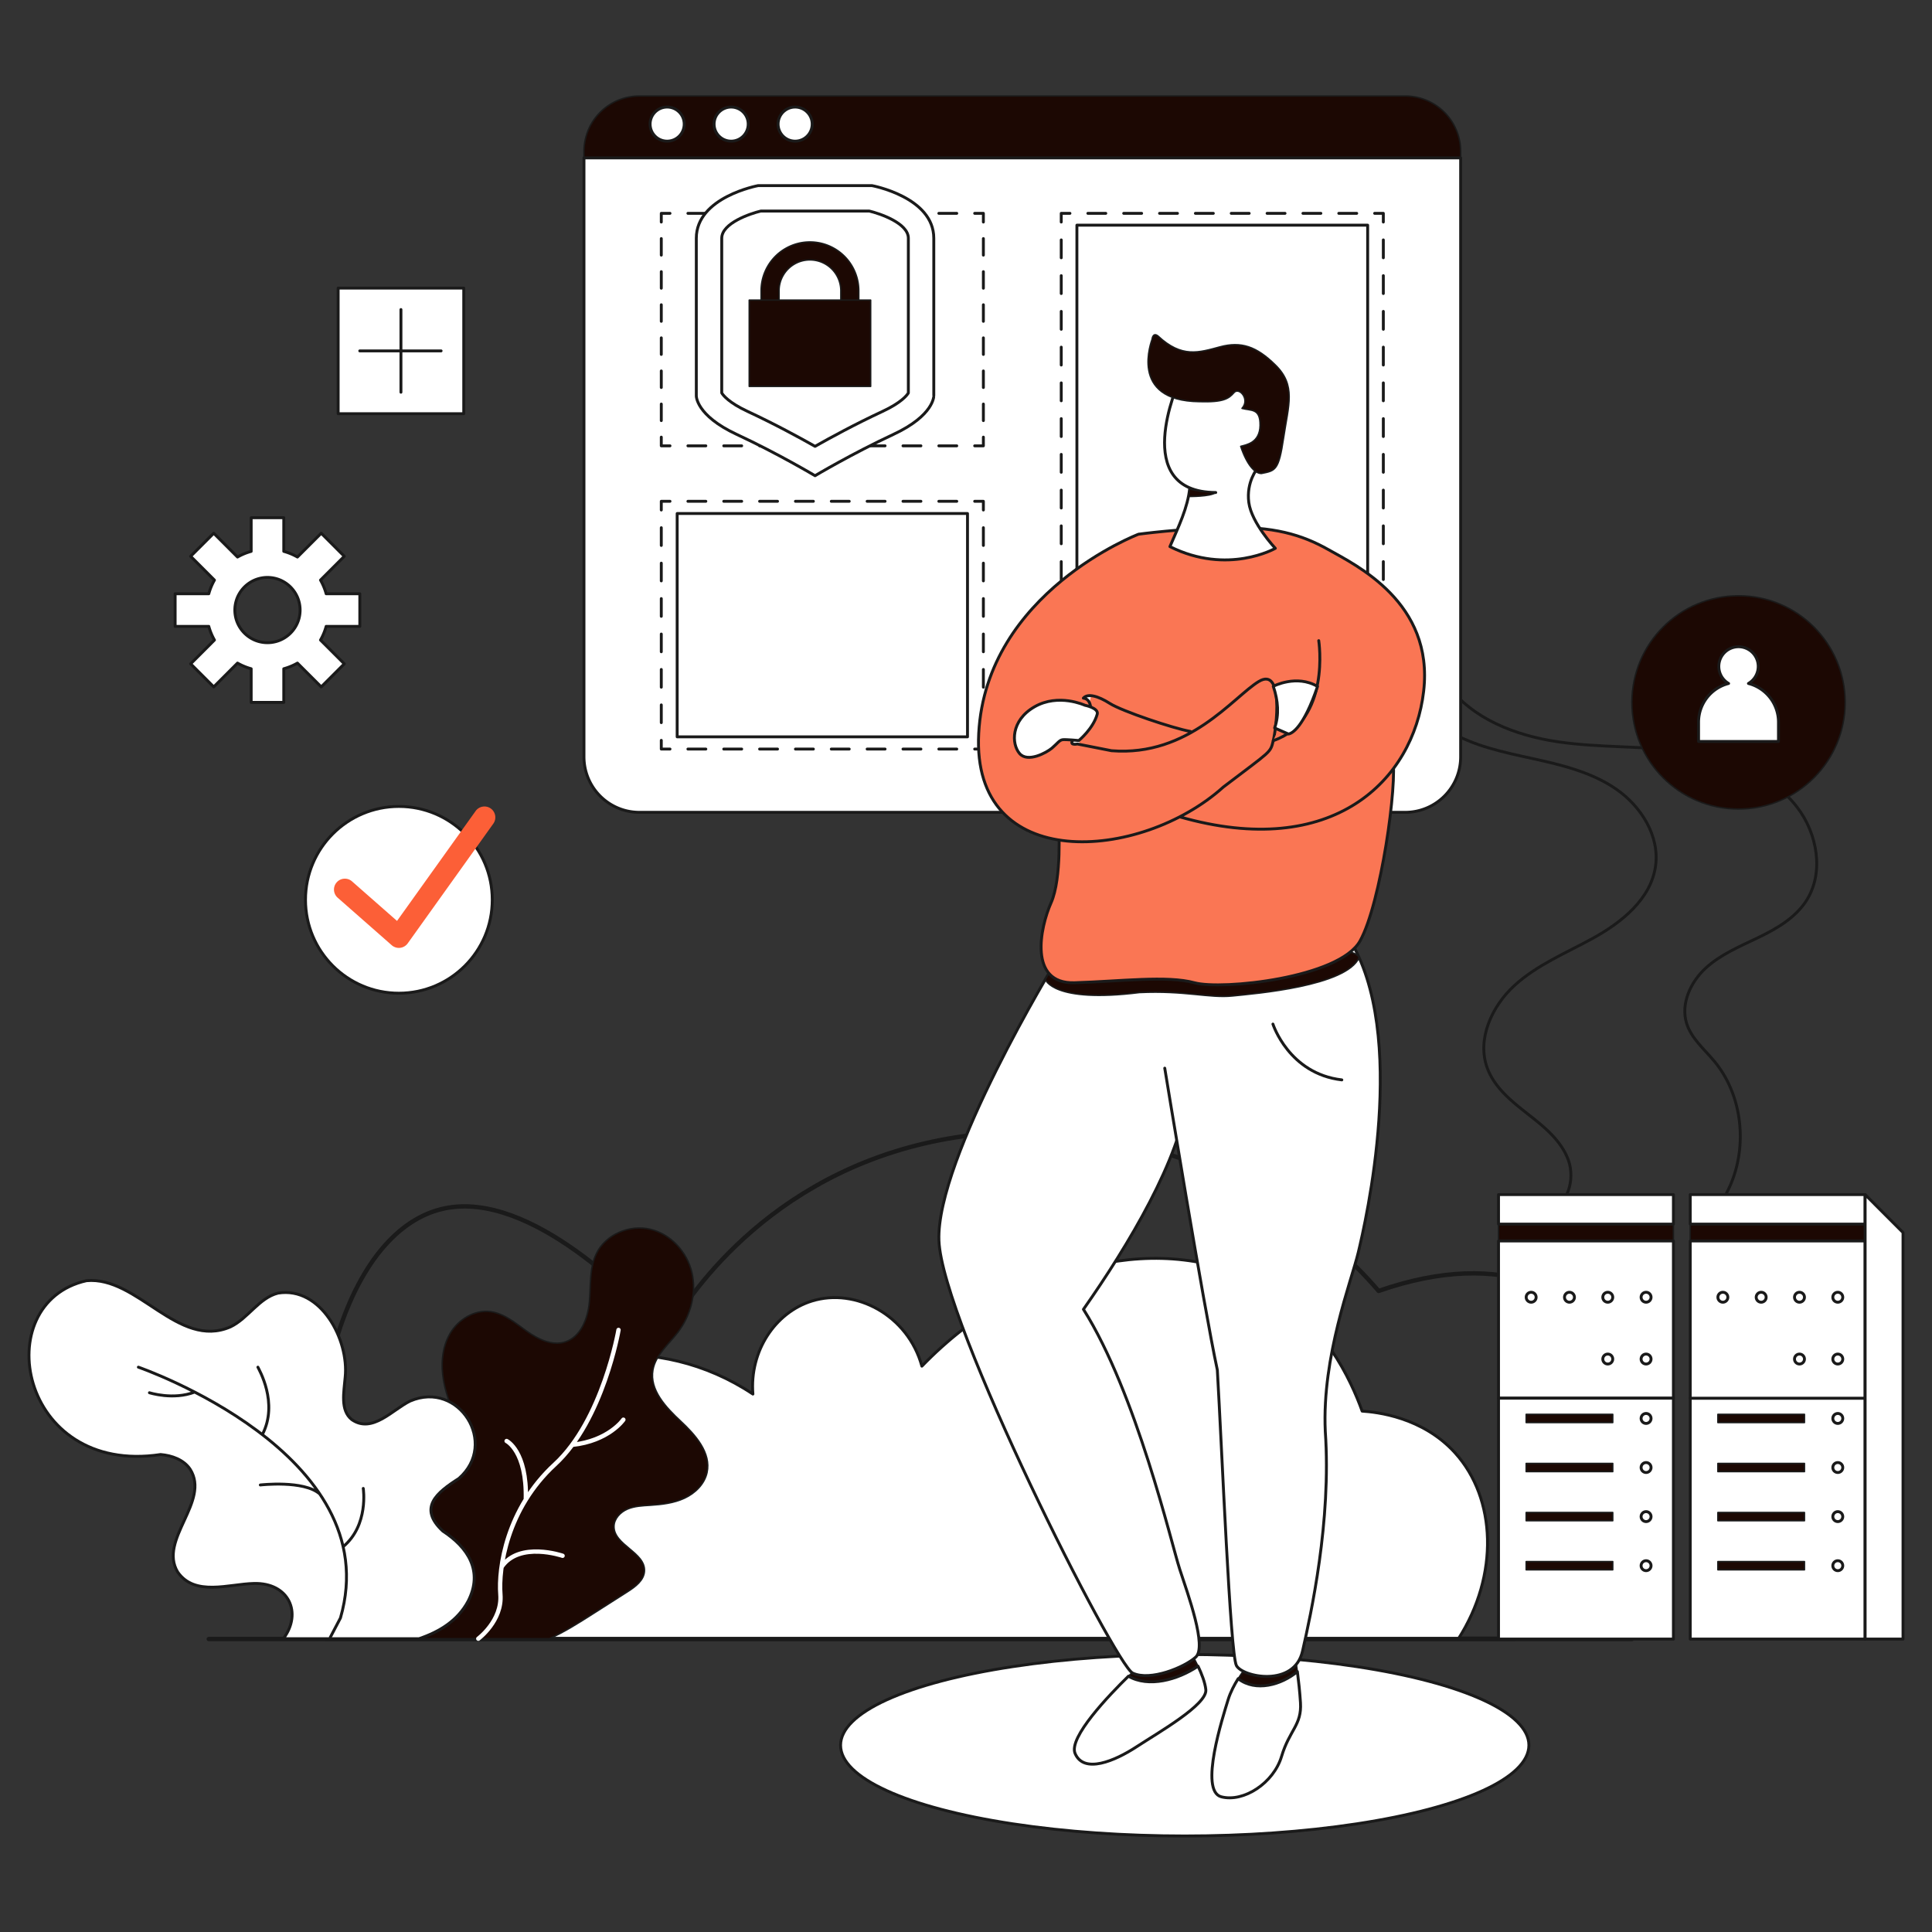
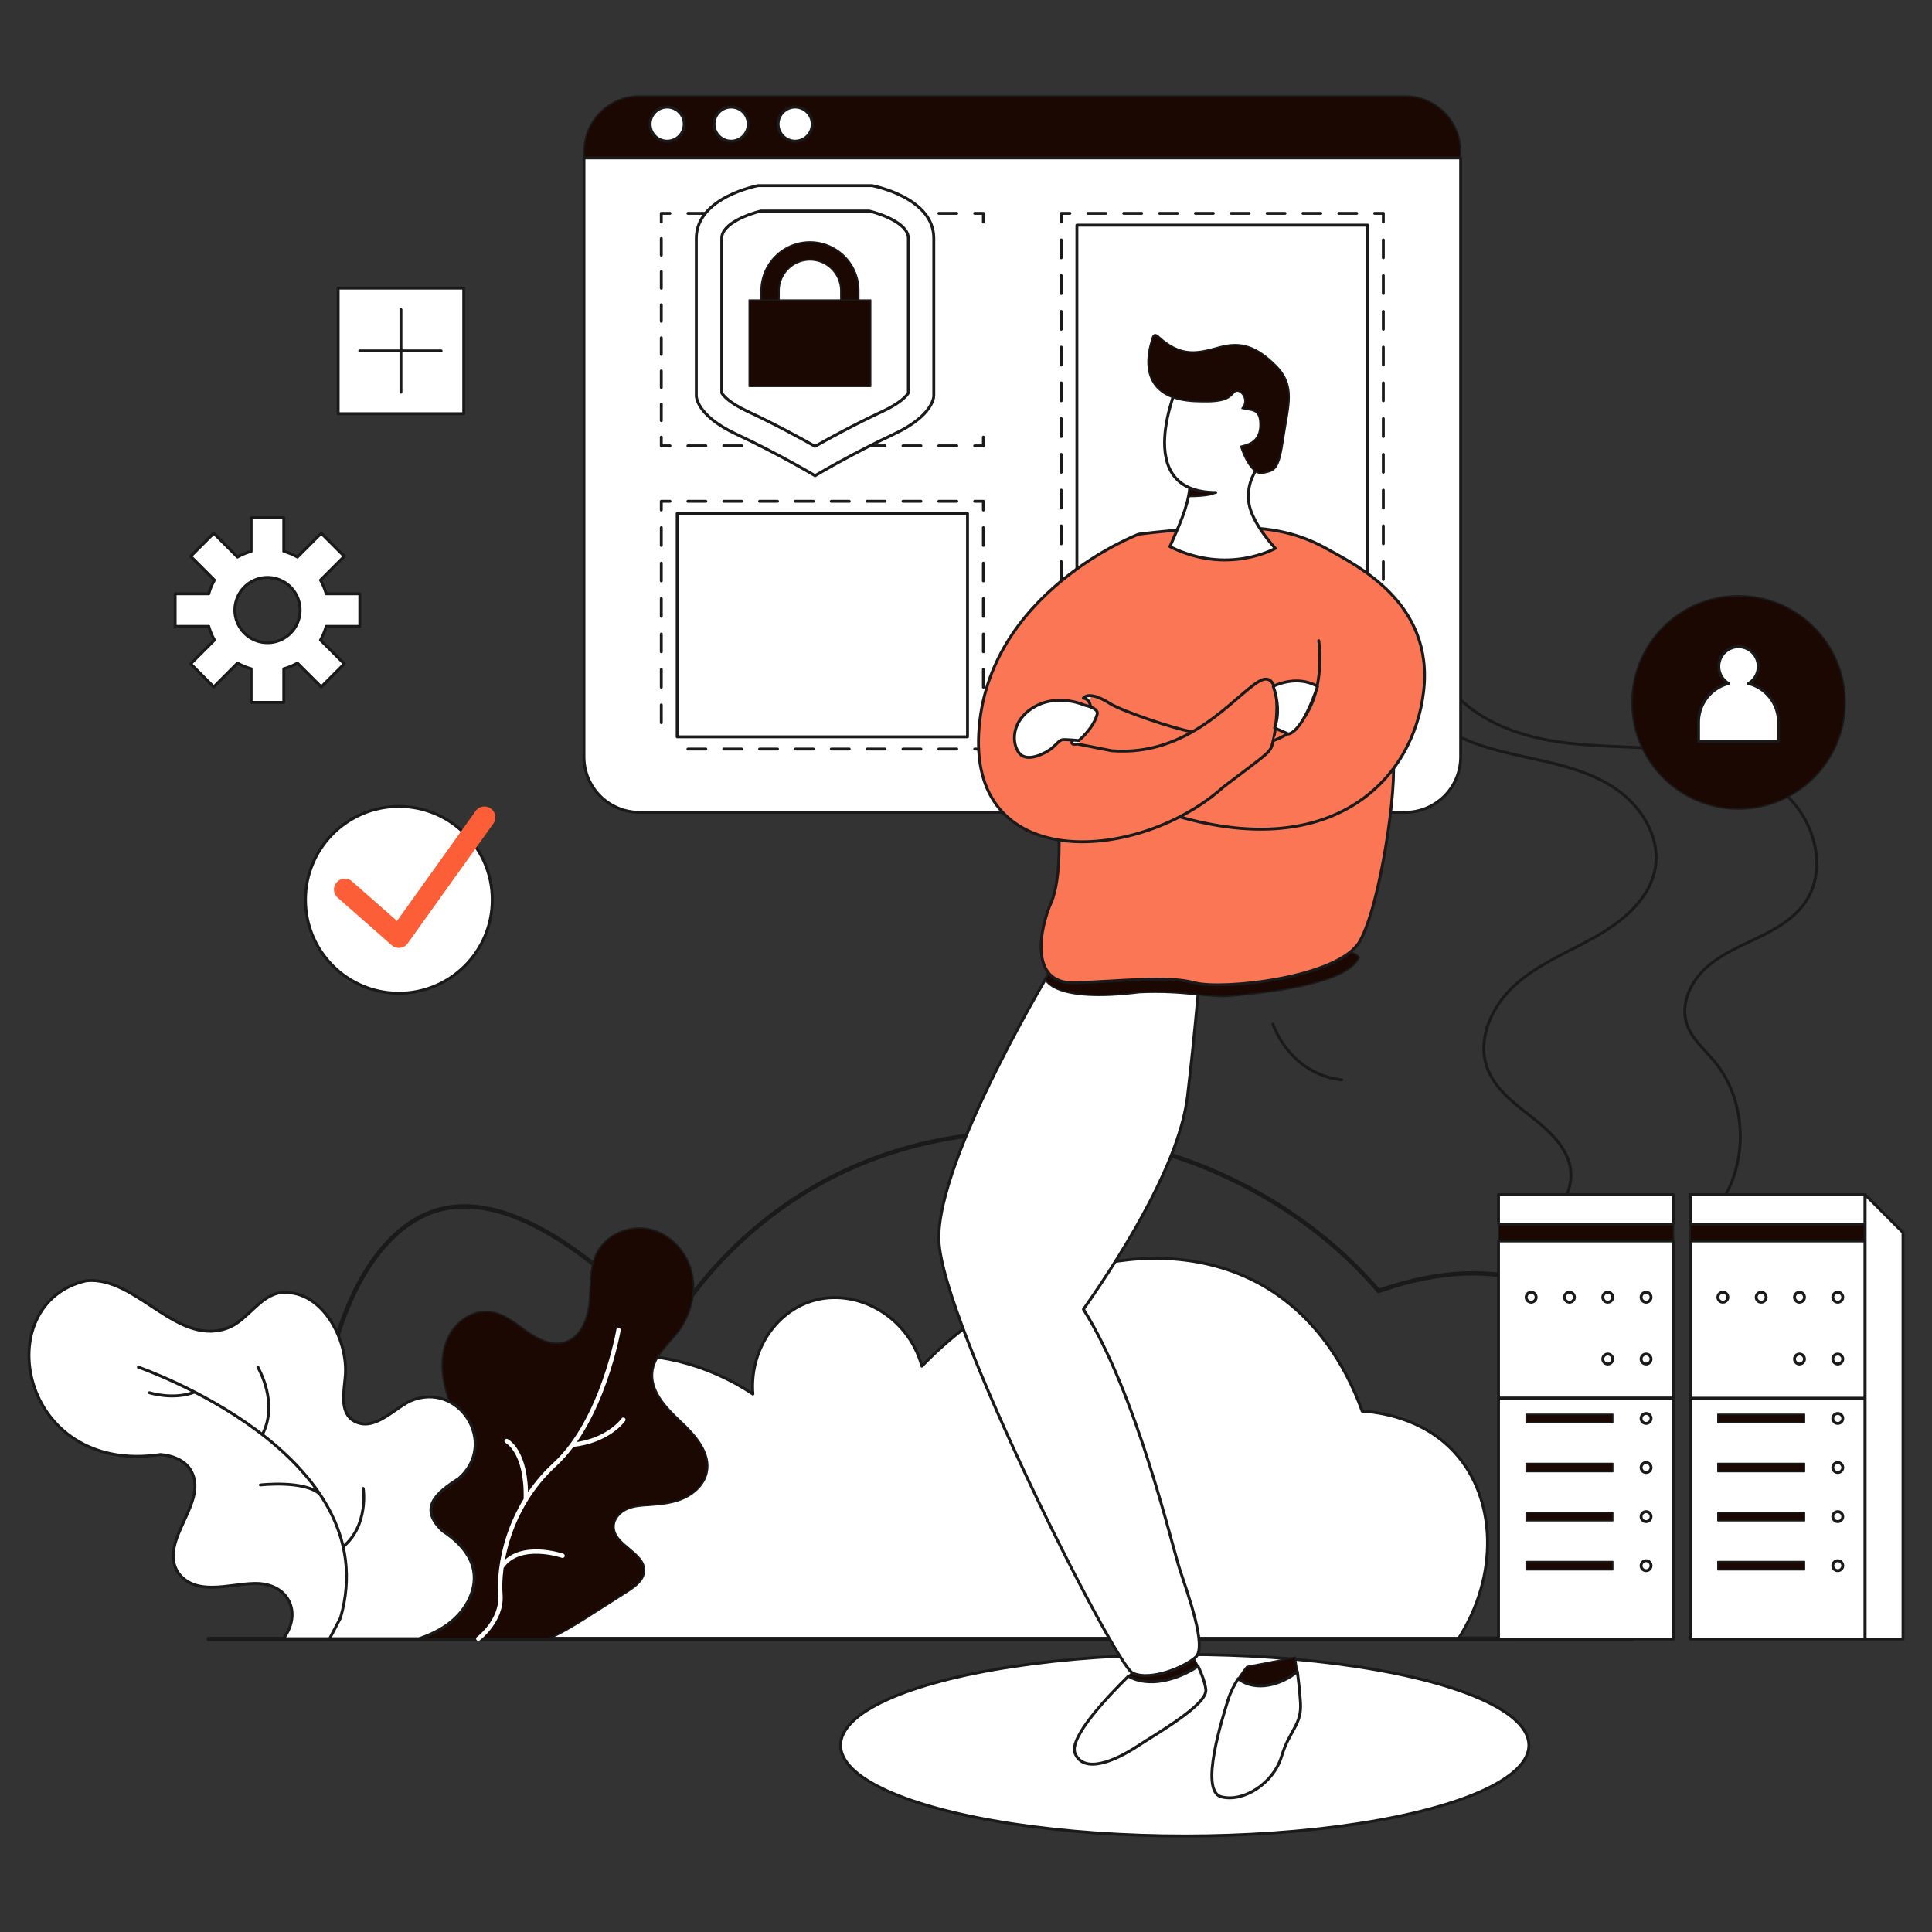
<svg xmlns="http://www.w3.org/2000/svg" viewBox="0 0 3000 3000" id="Websitemaintenance">
  <rect x="0" y="0" width="3000" height="3000" fill="#333333" stroke="none" />
  <g data-name="Layer 2" fill="#000000" class="color000000 svgShape">
    <g data-name="Layer 1" fill="#000000" class="color000000 svgShape">
      <rect width="3000" height="3000" fill="none" />
      <rect width="195.028" height="195.028" x="525.071" y="447.345" fill="#ffffff" stroke="#1a1a1a" stroke-linecap="round" stroke-linejoin="round" stroke-width="4.502" class="colorffffff svgShape colorStroke1a1a1a svgStroke" />
      <line x1="622.585" x2="622.585" y1="480.666" y2="609.051" fill="#fff" stroke="#1a1a1a" stroke-linecap="round" stroke-linejoin="round" stroke-width="4.502" class="colorStroke1a1a1a svgStroke" />
      <line x1="558.623" x2="684.943" y1="544.859" y2="544.859" fill="#fff" stroke="#1a1a1a" stroke-linecap="round" stroke-linejoin="round" stroke-width="4.502" class="colorStroke1a1a1a svgStroke" />
      <path fill="none" stroke="#1a1a1a" stroke-linecap="round" stroke-linejoin="round" stroke-width="4.502" d="M2248.128,1134.34c39.858,24.081,86.388,33.664,131.779,43.596s91.833,21.112,130.102,47.692,67.058,72.232,60.791,118.716c-6.934,51.431-52.587,87.993-97.729,112.794-41.472,22.784-86.273,41.053-121.298,73.027s-58.673,82.899-42.563,127.723c10.951,30.47,37.537,51.957,62.935,71.771s52.031,41.201,63.156,71.608-1.183,71.906-32.344,79.659" class="colorStroke1a1a1a svgStroke" />
      <path fill="none" stroke="#1a1a1a" stroke-linecap="round" stroke-linejoin="round" stroke-width="4.502" d="M2246.987,1062.872c39.419,53.736,106.691,79.375,172.213,88.997s132.392,6.014,197.978,15.175,133.059,33.757,173.581,86.648c31.43,41.024,42.062,101.734,13.956,145.149-17.287,26.702-46.064,43.293-74.565,57.044s-58.444,26.073-81.762,47.594-38.92,55.163-29.431,85.594c7.288,23.373,27.262,39.898,42.889,58.642,53.643,64.346,54.024,167.72.856,232.468" class="colorStroke1a1a1a svgStroke" />
      <ellipse cx="1839.651" cy="2709.985" fill="#ffffff" stroke="#1a1a1a" stroke-linecap="round" stroke-linejoin="round" stroke-width="4.502" rx="534.403" ry="140.919" class="colorffffff svgShape colorStroke1a1a1a svgStroke" />
      <path fill="#1c0803" stroke="#1a1a1a" stroke-linecap="round" stroke-linejoin="round" stroke-width="2.251" d="M2268.096,235.213a86.117,86.117,0,0,0-86.117-86.117H992.9a86.117,86.117,0,0,0-86.117,86.117v9.937H2268.096Z" class="color1c0311 svgShape colorStroke1a1a1a svgStroke" />
      <path fill="#ffffff" stroke="#1a1a1a" stroke-linecap="round" stroke-linejoin="round" stroke-width="4.502" d="M906.782,245.15v930.109a86.117,86.117,0,0,0,86.117,86.117h1189.079a86.117,86.117,0,0,0,86.117-86.117V245.15Z" class="colorffffff svgShape colorStroke1a1a1a svgStroke" />
      <polyline fill="none" stroke="#1a1a1a" stroke-linecap="round" stroke-linejoin="round" stroke-width="4.502" points="1526.992 678.79 1526.992 692.297 1513.484 692.297" />
      <line x1="1485.653" x2="1054.272" y1="692.297" y2="692.297" fill="none" stroke="#1a1a1a" stroke-dasharray="27.831 27.831" stroke-linecap="round" stroke-linejoin="round" stroke-width="4.502" class="colorStroke1a1a1a svgStroke" />
      <polyline fill="none" stroke="#1a1a1a" stroke-linecap="round" stroke-linejoin="round" stroke-width="4.502" points="1040.357 692.297 1026.849 692.297 1026.849 678.79" />
      <line x1="1026.849" x2="1026.849" y1="653.096" y2="357.621" fill="none" stroke="#1a1a1a" stroke-dasharray="25.694 25.694" stroke-linecap="round" stroke-linejoin="round" stroke-width="4.502" class="colorStroke1a1a1a svgStroke" />
      <polyline fill="none" stroke="#1a1a1a" stroke-linecap="round" stroke-linejoin="round" stroke-width="4.502" points="1026.849 344.774 1026.849 331.267 1040.357 331.267" />
      <line x1="1068.188" x2="1499.569" y1="331.267" y2="331.267" fill="none" stroke="#1a1a1a" stroke-dasharray="27.831 27.831" stroke-linecap="round" stroke-linejoin="round" stroke-width="4.502" class="colorStroke1a1a1a svgStroke" />
      <polyline fill="none" stroke="#1a1a1a" stroke-linecap="round" stroke-linejoin="round" stroke-width="4.502" points="1513.484 331.267 1526.992 331.267 1526.992 344.774" />
-       <line x1="1526.992" x2="1526.992" y1="370.468" y2="665.943" fill="none" stroke="#1a1a1a" stroke-dasharray="25.694 25.694" stroke-linecap="round" stroke-linejoin="round" stroke-width="4.502" class="colorStroke1a1a1a svgStroke" />
      <polyline fill="none" stroke="#1a1a1a" stroke-linecap="round" stroke-linejoin="round" stroke-width="4.502" points="2148.029 1149.621 2148.029 1163.128 2134.522 1163.128" />
      <line x1="2106.691" x2="1675.31" y1="1163.128" y2="1163.128" fill="none" stroke="#1a1a1a" stroke-dasharray="27.831 27.831" stroke-linecap="round" stroke-linejoin="round" stroke-width="4.502" class="colorStroke1a1a1a svgStroke" />
      <polyline fill="none" stroke="#1a1a1a" stroke-linecap="round" stroke-linejoin="round" stroke-width="4.502" points="1661.394 1163.128 1647.887 1163.128 1647.887 1149.621" />
      <line x1="1647.887" x2="1647.887" y1="1121.867" y2="358.651" fill="none" stroke="#1a1a1a" stroke-dasharray="27.753 27.753" stroke-linecap="round" stroke-linejoin="round" stroke-width="4.502" class="colorStroke1a1a1a svgStroke" />
      <polyline fill="none" stroke="#1a1a1a" stroke-linecap="round" stroke-linejoin="round" stroke-width="4.502" points="1647.887 344.774 1647.887 331.267 1661.394 331.267" />
      <line x1="1689.225" x2="2120.606" y1="331.267" y2="331.267" fill="none" stroke="#1a1a1a" stroke-dasharray="27.831 27.831" stroke-linecap="round" stroke-linejoin="round" stroke-width="4.502" class="colorStroke1a1a1a svgStroke" />
      <polyline fill="none" stroke="#1a1a1a" stroke-linecap="round" stroke-linejoin="round" stroke-width="4.502" points="2134.522 331.267 2148.029 331.267 2148.029 344.774" />
      <line x1="2148.029" x2="2148.029" y1="372.527" y2="1135.744" fill="none" stroke="#1a1a1a" stroke-dasharray="27.753 27.753" stroke-linecap="round" stroke-linejoin="round" stroke-width="4.502" class="colorStroke1a1a1a svgStroke" />
      <rect width="451.497" height="795.122" x="1672.209" y="349.636" fill="#ffffff" stroke="#1a1a1a" stroke-linecap="round" stroke-linejoin="round" stroke-width="4.502" class="colorffffff svgShape colorStroke1a1a1a svgStroke" />
      <polyline fill="none" stroke="#1a1a1a" stroke-linecap="round" stroke-linejoin="round" stroke-width="4.502" points="1526.992 1149.621 1526.992 1163.128 1513.484 1163.128" />
      <line x1="1485.653" x2="1054.272" y1="1163.128" y2="1163.128" fill="none" stroke="#1a1a1a" stroke-dasharray="27.831 27.831" stroke-linecap="round" stroke-linejoin="round" stroke-width="4.502" class="colorStroke1a1a1a svgStroke" />
-       <polyline fill="none" stroke="#1a1a1a" stroke-linecap="round" stroke-linejoin="round" stroke-width="4.502" points="1040.357 1163.128 1026.849 1163.128 1026.849 1149.621" />
      <line x1="1026.849" x2="1026.849" y1="1122.105" y2="805.679" fill="none" stroke="#1a1a1a" stroke-dasharray="27.515 27.515" stroke-linecap="round" stroke-linejoin="round" stroke-width="4.502" class="colorStroke1a1a1a svgStroke" />
      <polyline fill="none" stroke="#1a1a1a" stroke-linecap="round" stroke-linejoin="round" stroke-width="4.502" points="1026.849 791.921 1026.849 778.414 1040.357 778.414" />
      <line x1="1068.188" x2="1499.569" y1="778.414" y2="778.414" fill="none" stroke="#1a1a1a" stroke-dasharray="27.831 27.831" stroke-linecap="round" stroke-linejoin="round" stroke-width="4.502" class="colorStroke1a1a1a svgStroke" />
      <polyline fill="none" stroke="#1a1a1a" stroke-linecap="round" stroke-linejoin="round" stroke-width="4.502" points="1513.484 778.414 1526.992 778.414 1526.992 791.921" />
      <line x1="1526.992" x2="1526.992" y1="819.436" y2="1135.863" fill="none" stroke="#1a1a1a" stroke-dasharray="27.515 27.515" stroke-linecap="round" stroke-linejoin="round" stroke-width="4.502" class="colorStroke1a1a1a svgStroke" />
      <rect width="450.831" height="346.783" x="1051.505" y="797.379" fill="#ffffff" stroke="#1a1a1a" stroke-linecap="round" stroke-linejoin="round" stroke-width="4.502" class="colorffffff svgShape colorStroke1a1a1a svgStroke" />
      <path fill="#ffffff" stroke="#1a1a1a" stroke-linecap="round" stroke-linejoin="round" stroke-width="4.502" d="M1387.051,674.628c-64.026,29.805-121.453,64.049-121.453,64.049s-57.405-34.243-121.431-64.049c-64.05-29.806-62.935-60.17-62.935-60.17v-244.557c0-64.026,96.039-81.681,96.039-81.681h176.651s96.062,17.656,96.062,81.681v244.557S1451.077,644.822,1387.051,674.628Z" class="colorffffff svgShape colorStroke1a1a1a svgStroke" />
      <path fill="#ffffff" stroke="#1a1a1a" stroke-linecap="round" stroke-linejoin="round" stroke-width="4.502" d="M1265.6,693.07c-22.769-12.888-62.13-34.398-104.766-54.247-29.048-13.517-37.869-24.933-40.108-28.618V369.902c0-23.454,44.403-38.302,60.719-42.189h168.33c16.128,3.83,60.717,18.692,60.717,42.189V610.191c-2.241,3.689-11.064,15.112-40.108,28.633C1327.746,658.673,1288.375,680.183,1265.6,693.07Z" class="colorffffff svgShape colorStroke1a1a1a svgStroke" />
      <path fill="#1c0803" stroke="#1a1a1a" stroke-linecap="round" stroke-linejoin="round" stroke-width="2.251" d="M1333.503,476.175V451.541a75.835,75.835,0,1,0-151.67,0v24.635a13.939,13.939,0,0,0,27.878,0l-.001-24.635a47.958,47.958,0,0,1,95.917,0v24.635a13.939,13.939,0,0,0,27.878,0Z" class="color1c0311 svgShape colorStroke1a1a1a svgStroke" />
      <circle cx="1035.958" cy="192.707" r="26.498" fill="#ffffff" stroke="#1a1a1a" stroke-linecap="round" stroke-linejoin="round" stroke-width="4.502" class="colorffffff svgShape colorStroke1a1a1a svgStroke" />
      <circle cx="1135.324" cy="192.707" r="26.498" fill="#ffffff" stroke="#1a1a1a" stroke-linecap="round" stroke-linejoin="round" stroke-width="4.502" class="colorffffff svgShape colorStroke1a1a1a svgStroke" />
      <circle cx="1234.69" cy="192.707" r="26.498" fill="#ffffff" stroke="#1a1a1a" stroke-linecap="round" stroke-linejoin="round" stroke-width="4.502" class="colorffffff svgShape colorStroke1a1a1a svgStroke" />
      <path fill="none" stroke="#1a1a1a" stroke-linecap="round" stroke-linejoin="round" stroke-width="6.754" d="M506.188,2544.539H2352.508c243.316-60.235,263.804-281.113,181.483-421.598-70.551-120.4-198.125-186.334-393.28-118.363-169.493-197.392-452.537-287.813-704.457-229.192-265.467,61.773-382.294,262.503-400.574,295.231-49.64-54.578-211.515-222.205-345.322-194.231C542.742,1907.246,448.923,2172.066,506.188,2544.539Z" class="colorStroke1a1a1a svgStroke" />
      <path fill="#ffffff" stroke="#1a1a1a" stroke-linecap="round" stroke-linejoin="round" stroke-width="4.502" d="M685.246,2545.047H2264.382c63.659-99.307,58.908-218.29-4.813-288.866-50.571-56.011-122.041-63.545-144.434-64.995-17.149-47.671-59.383-140.801-154.062-194.985-149.17-85.369-369.403-40.227-529.589,125.175-21.686-79.164-102.792-122.293-170.913-101.103-56.842,17.682-96.875,77.732-91.475,144.433-146.24-97.357-334.227-73.911-435.707,40.923C655.278,2294.02,637.11,2426.723,685.246,2545.047Z" class="colorffffff svgShape colorStroke1a1a1a svgStroke" />
      <line x1="324.163" x2="2533.991" y1="2545.047" y2="2545.047" fill="none" stroke="#1a1a1a" stroke-linecap="round" stroke-linejoin="round" stroke-width="6.754" class="colorStroke1a1a1a svgStroke" />
      <path fill="#1c0803" stroke="#1a1a1a" stroke-linecap="round" stroke-linejoin="round" stroke-width="2.251" d="M1860.3,2587.193c-5.843-12.287-11.564-21.685-11.564-21.685l-81.846,23.27s-5.849,5.365-14.687,14.006C1783.522,2620.843,1828.59,2608.602,1860.3,2587.193Z" class="color1c0311 svgShape colorStroke1a1a1a svgStroke" />
      <path fill="#ffffff" stroke="#1a1a1a" stroke-linecap="round" stroke-linejoin="round" stroke-width="4.502" d="M1752.204,2602.784c-29.716,29.055-93.32,95.257-82.806,119.996,13.641,32.096,61.786,11.635,95.487-10.431s109.929-65.396,107.522-88.666c-1.159-11.2-6.685-25.088-12.107-36.49C1828.59,2608.602,1783.522,2620.843,1752.204,2602.784Z" class="colorffffff svgShape colorStroke1a1a1a svgStroke" />
      <path fill="#1c0803" stroke="#1a1a1a" stroke-linecap="round" stroke-linejoin="round" stroke-width="2.251" d="M2014.56,2595.614c-1.736-13.278-3.203-22.215-3.203-22.215l-75.426,14.443A192.675,192.675,0,0,0,1922.628,2606.622C1949.753,2627.73,1989.808,2616.214,2014.56,2595.614Z" class="color1c0311 svgShape colorStroke1a1a1a svgStroke" />
      <path fill="#ffffff" stroke="#1a1a1a" stroke-linecap="round" stroke-linejoin="round" stroke-width="4.502" d="M2014.56 2595.614c-24.752 20.601-64.807 32.116-91.932 11.008-5.746 9.175-11.967 20.761-15.584 32.574-8.024 26.212-45.47 141.758-10.699 150.852 34.77 9.094 81.31-21.398 93.614-62.588s31.562-48.679 29.422-83.45C2018.31 2626.602 2016.3 2608.926 2014.56 2595.614zM1639.583 1493.091s-186.433 305.717-181.619 433.3 273.621 658.776 300.903 671.615 80.241-8.826 97.894-24.875-12.036-97.091-24.875-136.409-67.135-273.086-149.515-403.611c70.612-100.568 149.783-233.233 161.551-330.592s21.8-219.882 21.8-219.882" class="colorffffff svgShape colorStroke1a1a1a svgStroke" />
-       <path fill="#ffffff" stroke="#1a1a1a" stroke-linecap="round" stroke-linejoin="round" stroke-width="4.502" d="M1808.616,1658.655s60.598,371.247,81.653,468.606c7.147,121.966,19.985,440.789,29.614,458.977s89.87,34.236,102.708-22.467,44.935-201.137,35.306-341.29c-5.349-116.616,40.655-233.233,51.354-278.168s79.171-338.081-14.978-487.863l-297.425,4.279" class="colorffffff svgShape colorStroke1a1a1a svgStroke" />
      <path fill="#1c0803" stroke="#1a1a1a" stroke-linecap="round" stroke-linejoin="round" stroke-width="2.251" d="M1769.298,1541.236c70.612-3.331,108.325,8.973,144.433,5.289s176.992-15.272,196.687-59.628c-12.401-37.937-465.494-4.259-465.494-4.259l-21.705,38.113S1634.493,1558.086,1769.298,1541.236Z" class="color1c0311 svgShape colorStroke1a1a1a svgStroke" />
      <path fill="#fa7654" stroke="#1a1a1a" stroke-linecap="round" stroke-linejoin="round" stroke-width="4.502" d="M1643.855,1280.989s5.349,82.38-11.769,120.896-35.306,126.245,36.376,124.106,143.765-11.558,186.292.038,225.075-7.26,257.171-65.033,58.576-244.734,50.552-284.854-43.876-231.093-113.011-247.141S1728.375,945.048,1728.375,945.048" class="color54cafa svgShape colorStroke1a1a1a svgStroke" />
      <path fill="#fa7654" stroke="#1a1a1a" stroke-linecap="round" stroke-linejoin="round" stroke-width="4.502" d="M1831.851,1268.375c238.315,68.205,362.723-56.929,378.771-194.943s-105.115-195.787-147.643-219.859-86.66-36.108-158.074-34.504-136.944,10.431-136.944,10.431-236.443,89.87-248.211,309.194,251.421,198.997,379.806,83.45c75.961-57.773,72.752-52.825,77.566-72.083s16.851-115.547-22.467-91.876-108.325,117.151-228.686,107.523l-52.959-10.431s-11.635,2.407-8.024-4.413,24.273-18.656,27.081-31.093,4.413-34.303-9.829-35.707c6.62-7.623,22.668-3.611,41.123,8.225s98.094,38.649,125.109,43.464" class="color54cafa svgShape colorStroke1a1a1a svgStroke" />
      <path fill="#ffffff" stroke="#1a1a1a" stroke-linecap="round" stroke-linejoin="round" stroke-width="4.502" d="M1887.787,764.774c-134.269-.535-57.773-170.645-57.773-170.645l120.361-3.745,29.957,87.195L1952.514,727.328s-17.653,20.863-13.373,52.959,41.19,71.147,41.19,71.147-73.821,42.26-163.691-2.675c13.373-31.026,27.817-60.448,30.815-91.178" class="colorffffff svgShape colorStroke1a1a1a svgStroke" />
      <path fill="#1c0803" stroke="#1a1a1a" stroke-linecap="round" stroke-linejoin="round" stroke-width="2.251" d="M1845.46 770.898s34.302.496 42.326-6.124c-29.488-1.505-40.721-5.709-40.721-5.709zM1788.957 526.592c0 1.204-38.114 95.888 73.42 97.091 37.713 1.204 45.737-4.814 53.761-14.042s25.276 10.431 12.437 24.473c14.042 4.012 28.485-.802 28.084 26.479s-21.665 30.09-30.09 32.497c9.629 28.887 22.066 42.126 32.096 42.126 21.665-4.413 26.881-4.012 34.504-55.366s19.659-81.444-12.839-113.139c-29.288-28.887-53.259-36.911-86.008-28.084s-59.228 17.653-96.138-16.851C1790.16 515.359 1788.957 526.592 1788.957 526.592z" class="color1c0311 svgShape colorStroke1a1a1a svgStroke" />
      <path fill="#fa7654" stroke="#1a1a1a" stroke-linecap="round" stroke-linejoin="round" stroke-width="4.502" d="M1977.121,1150.063c89.87-30.893,70.612-155.266,70.612-155.266" class="color54cafa svgShape colorStroke1a1a1a svgStroke" />
      <path fill="#ffffff" stroke="#1a1a1a" stroke-linecap="round" stroke-linejoin="round" stroke-width="4.502" d="M1684.51,1095.098s-40.923-18.99-78.101,2.407-35.841,57.773-23.27,72.484,41.725-1.07,50.284-8.292,11.501-12.571,16.851-13.106,24.875,1.337,24.875,1.337,22.35-18.354,28.619-40.923C1706.443,1099.377,1684.51,1095.098,1684.51,1095.098Z" class="colorffffff svgShape colorStroke1a1a1a svgStroke" />
      <rect width="188.566" height="134.002" x="1163.386" y="466.011" fill="#1c0803" stroke="#1a1a1a" stroke-linecap="round" stroke-linejoin="round" stroke-width="2.251" class="color1c0311 svgShape colorStroke1a1a1a svgStroke" />
-       <path fill="#ffffff" stroke="#1a1a1a" stroke-linecap="round" stroke-linejoin="round" stroke-width="4.502" d="M1977.122,1065.676s36.172-18.99,68.738.267c-21.658,63.671-39.49,73.065-45.202,73.822l-21.397-9.361C1986.368,1110.065,1984.834,1088.359,1977.122,1065.676Z" class="colorffffff svgShape colorStroke1a1a1a svgStroke" />
+       <path fill="#ffffff" stroke="#1a1a1a" stroke-linecap="round" stroke-linejoin="round" stroke-width="4.502" d="M1977.122,1065.676s36.172-18.99,68.738.267c-21.658,63.671-39.49,73.065-45.202,73.822l-21.397-9.361C1986.368,1110.065,1984.834,1088.359,1977.122,1065.676" class="colorffffff svgShape colorStroke1a1a1a svgStroke" />
      <path fill="none" stroke="#1a1a1a" stroke-linecap="round" stroke-linejoin="round" stroke-width="4.502" d="M1976.586,1590.183s24.607,77.031,106.988,86.66" class="colorStroke1a1a1a svgStroke" />
      <path fill="#ffffff" stroke="#1a1a1a" stroke-linecap="round" stroke-linejoin="round" stroke-width="4.502" d="M558.719,972.632V921.976H506.458a93.331,93.331,0,0,0-8.779-21.202l36.949-36.949-35.826-35.826L461.854,864.948a93.318,93.318,0,0,0-21.202-8.779V803.931h-50.633v52.237a93.318,93.318,0,0,0-21.202,8.779l-36.949-36.949-35.826,35.826,36.949,36.949a93.331,93.331,0,0,0-8.779,21.202H271.951v50.656h52.26a93.321,93.321,0,0,0,8.779,21.202l-36.949,36.949,35.826,35.826,36.949-36.949a93.317,93.317,0,0,0,21.202,8.779v52.237h50.633v-52.237a93.317,93.317,0,0,0,21.202-8.779l36.949,36.949,35.826-35.826-36.949-36.949a93.321,93.321,0,0,0,8.779-21.202Zm-99.524,0a50.666,50.666,0,0,1-18.543,18.543,49.431,49.431,0,0,1-12.217,5.066,50.856,50.856,0,0,1-26.222,0,49.27,49.27,0,0,1-12.194-5.066,50.922,50.922,0,0,1-23.632-30.76,51.392,51.392,0,0,1-1.696-13.111,50.401,50.401,0,0,1,1.719-13.111,49.441,49.441,0,0,1,5.066-12.217,50.838,50.838,0,0,1,18.543-18.543,49.27,49.27,0,0,1,12.194-5.066,50.856,50.856,0,0,1,26.222,0,49.43,49.43,0,0,1,12.217,5.066,50.838,50.838,0,0,1,18.543,18.543,49.441,49.441,0,0,1,5.066,12.217,50.401,50.401,0,0,1,1.719,13.111,51.392,51.392,0,0,1-1.696,13.111A50.383,50.383,0,0,1,459.195,972.632Z" class="colorffffff svgShape colorStroke1a1a1a svgStroke" />
      <circle cx="619.378" cy="1397.242" r="145.007" fill="#ffffff" stroke="#1a1a1a" stroke-linecap="round" stroke-linejoin="round" stroke-width="4.502" class="colorffffff svgShape colorStroke1a1a1a svgStroke" />
      <path fill="#fc5f37" d="M524.245,1393.875l83.985,73.821a16.885,16.885,0,0,0,24.881-2.86l132.933-185.893a16.884,16.884,0,0,0-27.467-19.642L616.5,1430.008l-69.962-61.496a16.884,16.884,0,0,0-22.292,25.363Z" class="color1a1a1a svgShape" />
      <path fill="#1c0803" stroke="#1a1a1a" stroke-linecap="round" stroke-linejoin="round" stroke-width="2.251" d="M1056.845,2206.667c-22.999-21.445-48.354-48.397-42.966-79.378,4.066-23.38,24.441-39.737,38.835-58.604,19.901-26.085,29.195-60.824,21.678-92.761s-32.913-59.825-64.872-67.247-68.681,7.966-83.215,37.38c-11.39,23.052-8.805,50.156-11.155,75.762s-13.316,54.346-37.864,61.996c-20.503,6.389-42.215-4.582-59.7-17.051s-34.841-27.344-56.142-30.077c-24.998-3.207-50.002,12.315-62.661,34.107s-14.42,48.564-9.981,73.372,14.6,48.172,24.681,71.271l-66.279,75.928L625.452,2544.539H853.175c23.478-10.6,45.402-24.53,67.161-38.408q26.969-17.201,53.937-34.402c12.168-7.761,25.662-17.675,26.472-32.084,1.642-29.22-48.128-40.521-47.311-69.776.333-11.924,9.964-21.943,20.942-26.61s23.207-5.117,35.111-5.878c18.244-1.167,36.814-3.32,53.394-11.022s31.073-21.839,35.007-39.692C1104.656,2255.957,1079.844,2228.111,1056.845,2206.667Z" class="color1c0311 svgShape colorStroke1a1a1a svgStroke" />
      <path fill="none" stroke="#ffffff" stroke-linecap="round" stroke-linejoin="round" stroke-width="6.754" d="M960.451 2065.108s-24.082 139.999-98.935 208.874-87.727 161.133-84.508 201.899-34.329 68.657-34.329 68.657M873.557 2415.806s-67.178-23.106-94.737 17.412M786.663 2237.595s31.769 15.425 29.831 90.918M967.961 2204.471s-22.675 33.087-79.458 39.072" class="colorStrokeffffff svgStroke" />
      <path fill="#ffffff" stroke="#1a1a1a" stroke-linecap="round" stroke-linejoin="round" stroke-width="4.502" d="M726.957,2486.175c23.632-46.374-.128-83.185-39.385-108.76-38.771-36.053-9.542-59.715,24.942-81.632,61.969-54.118.299-152.699-75.545-120.315-27.253,13.191-58.9,51.026-90.685,28.907-18.264-14.462-12.235-42.681-10.283-65.897,6.07-58.223-37.823-141.209-104.219-130.557-29.573,7.404-46.425,39.291-73.938,52.422-81.292,35.304-144.35-79.125-223.595-71.678-153.631,34.448-104.891,303.082,115.147,269.909,17.58,1.45,35.971,8.099,45.796,22.748,31.94,50.109-49.782,109.441-19.242,159.777,26.624,38.263,79.482,18.517,118.147,17.718,54.253-1.669,75.898,45.698,45.897,85.723H650.742C682.34,2533.804,710.847,2516.574,726.957,2486.175Z" class="colorffffff svgShape colorStroke1a1a1a svgStroke" />
      <path fill="#ffffff" stroke="#1a1a1a" stroke-linecap="round" stroke-linejoin="round" stroke-width="4.502" d="M511.766 2544.539l16.896-32.183c74.021-255.856-313.785-389.415-313.785-389.415M564.063 2311.211s8.89 57.089-31.225 90.497M400.466 2122.94c1.073 2.682 32.552 55.466 6.889 104.704M404.22 2305.854s67.806-7.849 92.369 14.041M232.041 2162.633s36.953 11.843 70.238-1.051" class="colorffffff svgShape colorStroke1a1a1a svgStroke" />
      <rect width="271.58" height="26.113" x="2326.895" y="1900.8" fill="#1c0803" stroke="#1a1a1a" stroke-linecap="round" stroke-linejoin="round" stroke-width="2.251" class="color1c0311 svgShape colorStroke1a1a1a svgStroke" />
      <rect width="271.58" height="244.186" x="2326.894" y="1926.913" fill="#ffffff" stroke="#1a1a1a" stroke-linecap="round" stroke-linejoin="round" stroke-width="4.502" class="colorffffff svgShape colorStroke1a1a1a svgStroke" />
      <rect width="271.58" height="374.062" x="2326.894" y="2171.1" fill="#ffffff" stroke="#1a1a1a" stroke-linecap="round" stroke-linejoin="round" stroke-width="4.502" class="colorffffff svgShape colorStroke1a1a1a svgStroke" />
      <rect width="271.58" height="45.825" x="2326.895" y="1854.975" fill="#ffffff" stroke="#1a1a1a" stroke-linecap="round" stroke-linejoin="round" stroke-width="4.502" class="colorffffff svgShape colorStroke1a1a1a svgStroke" />
      <circle cx="2377.574" cy="2014.345" r="7.737" fill="#ffffff" stroke="#1a1a1a" stroke-linecap="round" stroke-linejoin="round" stroke-width="4.502" class="colorffffff svgShape colorStroke1a1a1a svgStroke" />
      <circle cx="2437.055" cy="2014.345" r="7.737" fill="#ffffff" stroke="#1a1a1a" stroke-linecap="round" stroke-linejoin="round" stroke-width="4.502" class="colorffffff svgShape colorStroke1a1a1a svgStroke" />
      <circle cx="2496.535" cy="2014.345" r="7.737" fill="#ffffff" stroke="#1a1a1a" stroke-linecap="round" stroke-linejoin="round" stroke-width="4.502" class="colorffffff svgShape colorStroke1a1a1a svgStroke" />
      <circle cx="2556.016" cy="2014.345" r="7.737" fill="#ffffff" stroke="#1a1a1a" stroke-linecap="round" stroke-linejoin="round" stroke-width="4.502" class="colorffffff svgShape colorStroke1a1a1a svgStroke" />
      <circle cx="2496.535" cy="2110.316" r="7.737" fill="#ffffff" stroke="#1a1a1a" stroke-linecap="round" stroke-linejoin="round" stroke-width="4.502" class="colorffffff svgShape colorStroke1a1a1a svgStroke" />
      <circle cx="2556.016" cy="2110.316" r="7.737" fill="#ffffff" stroke="#1a1a1a" stroke-linecap="round" stroke-linejoin="round" stroke-width="4.502" class="colorffffff svgShape colorStroke1a1a1a svgStroke" />
      <circle cx="2556.016" cy="2202.555" r="7.737" fill="#ffffff" stroke="#1a1a1a" stroke-linecap="round" stroke-linejoin="round" stroke-width="4.502" class="colorffffff svgShape colorStroke1a1a1a svgStroke" />
      <rect width="134.436" height="12.767" x="2369.837" y="2196.172" fill="#1c0803" stroke="#1a1a1a" stroke-linecap="round" stroke-linejoin="round" stroke-width="2.251" class="color1c0311 svgShape colorStroke1a1a1a svgStroke" />
      <circle cx="2556.016" cy="2278.767" r="7.737" fill="#ffffff" stroke="#1a1a1a" stroke-linecap="round" stroke-linejoin="round" stroke-width="4.502" class="colorffffff svgShape colorStroke1a1a1a svgStroke" />
      <rect width="134.436" height="12.767" x="2369.837" y="2272.384" fill="#1c0803" stroke="#1a1a1a" stroke-linecap="round" stroke-linejoin="round" stroke-width="2.251" class="color1c0311 svgShape colorStroke1a1a1a svgStroke" />
      <circle cx="2556.016" cy="2354.98" r="7.737" fill="#ffffff" stroke="#1a1a1a" stroke-linecap="round" stroke-linejoin="round" stroke-width="4.502" class="colorffffff svgShape colorStroke1a1a1a svgStroke" />
      <rect width="134.436" height="12.767" x="2369.837" y="2348.596" fill="#1c0803" stroke="#1a1a1a" stroke-linecap="round" stroke-linejoin="round" stroke-width="2.251" class="color1c0311 svgShape colorStroke1a1a1a svgStroke" />
      <circle cx="2556.016" cy="2431.192" r="7.737" fill="#ffffff" stroke="#1a1a1a" stroke-linecap="round" stroke-linejoin="round" stroke-width="4.502" class="colorffffff svgShape colorStroke1a1a1a svgStroke" />
      <rect width="134.436" height="12.767" x="2369.837" y="2424.809" fill="#1c0803" stroke="#1a1a1a" stroke-linecap="round" stroke-linejoin="round" stroke-width="2.251" class="color1c0311 svgShape colorStroke1a1a1a svgStroke" />
      <rect width="271.58" height="26.113" x="2624.588" y="1900.8" fill="#1c0803" stroke="#1a1a1a" stroke-linecap="round" stroke-linejoin="round" stroke-width="2.251" class="color1c0311 svgShape colorStroke1a1a1a svgStroke" />
      <rect width="271.579" height="374.062" x="2624.588" y="2171.1" fill="#ffffff" stroke="#1a1a1a" stroke-linecap="round" stroke-linejoin="round" stroke-width="4.502" class="colorffffff svgShape colorStroke1a1a1a svgStroke" />
      <rect width="271.579" height="244.186" x="2624.588" y="1926.913" fill="#ffffff" stroke="#1a1a1a" stroke-linecap="round" stroke-linejoin="round" stroke-width="4.502" class="colorffffff svgShape colorStroke1a1a1a svgStroke" />
      <rect width="271.58" height="45.825" x="2624.588" y="1854.975" fill="#ffffff" stroke="#1a1a1a" stroke-linecap="round" stroke-linejoin="round" stroke-width="4.502" class="colorffffff svgShape colorStroke1a1a1a svgStroke" />
      <circle cx="2675.267" cy="2014.345" r="7.737" fill="#ffffff" stroke="#1a1a1a" stroke-linecap="round" stroke-linejoin="round" stroke-width="4.502" class="colorffffff svgShape colorStroke1a1a1a svgStroke" />
      <circle cx="2734.748" cy="2014.345" r="7.737" fill="#ffffff" stroke="#1a1a1a" stroke-linecap="round" stroke-linejoin="round" stroke-width="4.502" class="colorffffff svgShape colorStroke1a1a1a svgStroke" />
      <circle cx="2794.228" cy="2014.345" r="7.737" fill="#ffffff" stroke="#1a1a1a" stroke-linecap="round" stroke-linejoin="round" stroke-width="4.502" class="colorffffff svgShape colorStroke1a1a1a svgStroke" />
      <circle cx="2853.709" cy="2014.345" r="7.737" fill="#ffffff" stroke="#1a1a1a" stroke-linecap="round" stroke-linejoin="round" stroke-width="4.502" class="colorffffff svgShape colorStroke1a1a1a svgStroke" />
      <circle cx="2794.228" cy="2110.316" r="7.737" fill="#ffffff" stroke="#1a1a1a" stroke-linecap="round" stroke-linejoin="round" stroke-width="4.502" class="colorffffff svgShape colorStroke1a1a1a svgStroke" />
      <circle cx="2853.709" cy="2110.316" r="7.737" fill="#ffffff" stroke="#1a1a1a" stroke-linecap="round" stroke-linejoin="round" stroke-width="4.502" class="colorffffff svgShape colorStroke1a1a1a svgStroke" />
      <circle cx="2853.709" cy="2202.555" r="7.737" fill="#ffffff" stroke="#1a1a1a" stroke-linecap="round" stroke-linejoin="round" stroke-width="4.502" class="colorffffff svgShape colorStroke1a1a1a svgStroke" />
      <rect width="134.436" height="12.767" x="2667.53" y="2196.172" fill="#1c0803" stroke="#1a1a1a" stroke-linecap="round" stroke-linejoin="round" stroke-width="2.251" class="color1c0311 svgShape colorStroke1a1a1a svgStroke" />
      <circle cx="2853.709" cy="2278.767" r="7.737" fill="#ffffff" stroke="#1a1a1a" stroke-linecap="round" stroke-linejoin="round" stroke-width="4.502" class="colorffffff svgShape colorStroke1a1a1a svgStroke" />
      <rect width="134.436" height="12.767" x="2667.53" y="2272.384" fill="#1c0803" stroke="#1a1a1a" stroke-linecap="round" stroke-linejoin="round" stroke-width="2.251" class="color1c0311 svgShape colorStroke1a1a1a svgStroke" />
      <circle cx="2853.709" cy="2354.98" r="7.737" fill="#ffffff" stroke="#1a1a1a" stroke-linecap="round" stroke-linejoin="round" stroke-width="4.502" class="colorffffff svgShape colorStroke1a1a1a svgStroke" />
      <rect width="134.436" height="12.767" x="2667.53" y="2348.596" fill="#1c0803" stroke="#1a1a1a" stroke-linecap="round" stroke-linejoin="round" stroke-width="2.251" class="color1c0311 svgShape colorStroke1a1a1a svgStroke" />
      <circle cx="2853.709" cy="2431.192" r="7.737" fill="#ffffff" stroke="#1a1a1a" stroke-linecap="round" stroke-linejoin="round" stroke-width="4.502" class="colorffffff svgShape colorStroke1a1a1a svgStroke" />
      <rect width="134.436" height="12.767" x="2667.53" y="2424.809" fill="#1c0803" stroke="#1a1a1a" stroke-linecap="round" stroke-linejoin="round" stroke-width="2.251" class="color1c0311 svgShape colorStroke1a1a1a svgStroke" />
      <polygon fill="#ffffff" stroke="#1a1a1a" stroke-linecap="round" stroke-linejoin="round" stroke-width="4.502" points="2896.167 2545.162 2955 2545.162 2955 1913.857 2896.167 1854.975 2896.167 2545.162" class="colorffffff svgShape colorStroke1a1a1a svgStroke" />
      <circle cx="2699.562" cy="1090.676" r="165.571" fill="#1c0803" stroke="#1a1a1a" stroke-linecap="round" stroke-linejoin="round" stroke-width="2.251" class="color1c0311 svgShape colorStroke1a1a1a svgStroke" />
      <path fill="#ffffff" stroke="#1a1a1a" stroke-linecap="round" stroke-linejoin="round" stroke-width="4.502" d="M2714.967,1061.3a30.603,30.603,0,1,0-30.81,0,62.074,62.074,0,0,0-46.644,60.119V1151.389h124.099v-29.97A62.074,62.074,0,0,0,2714.967,1061.3Z" class="colorffffff svgShape colorStroke1a1a1a svgStroke" />
    </g>
  </g>
</svg>